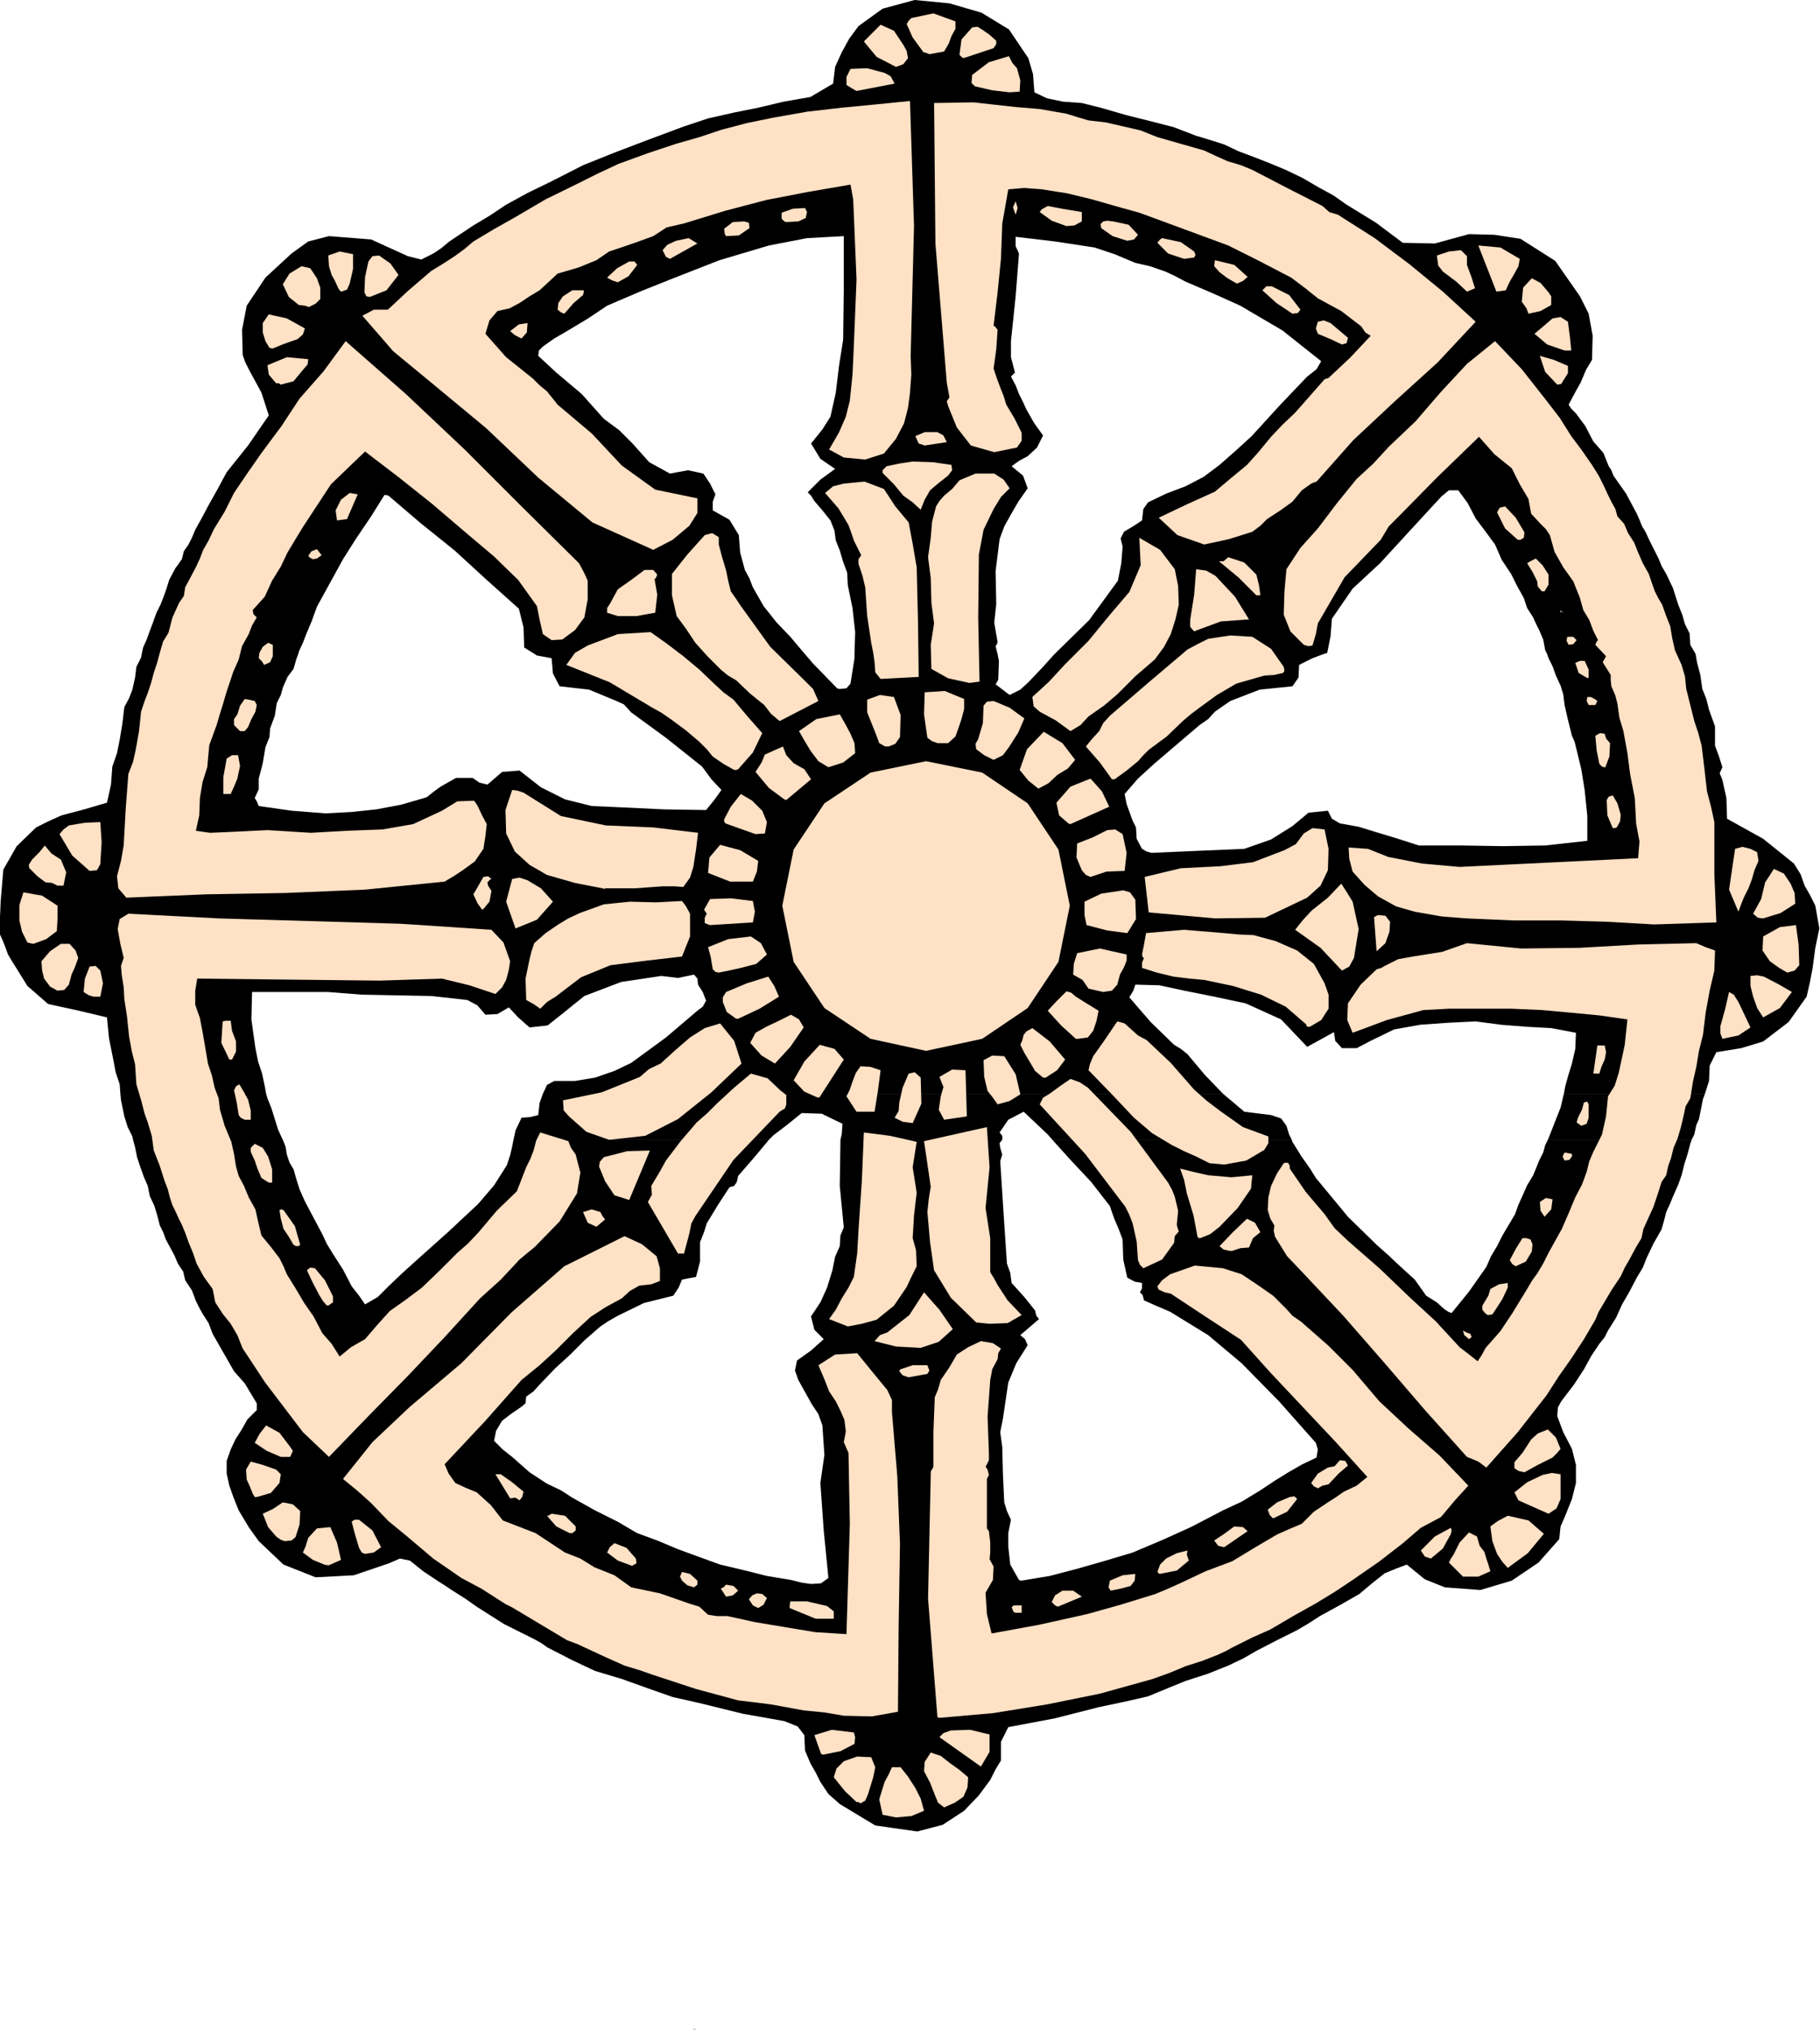
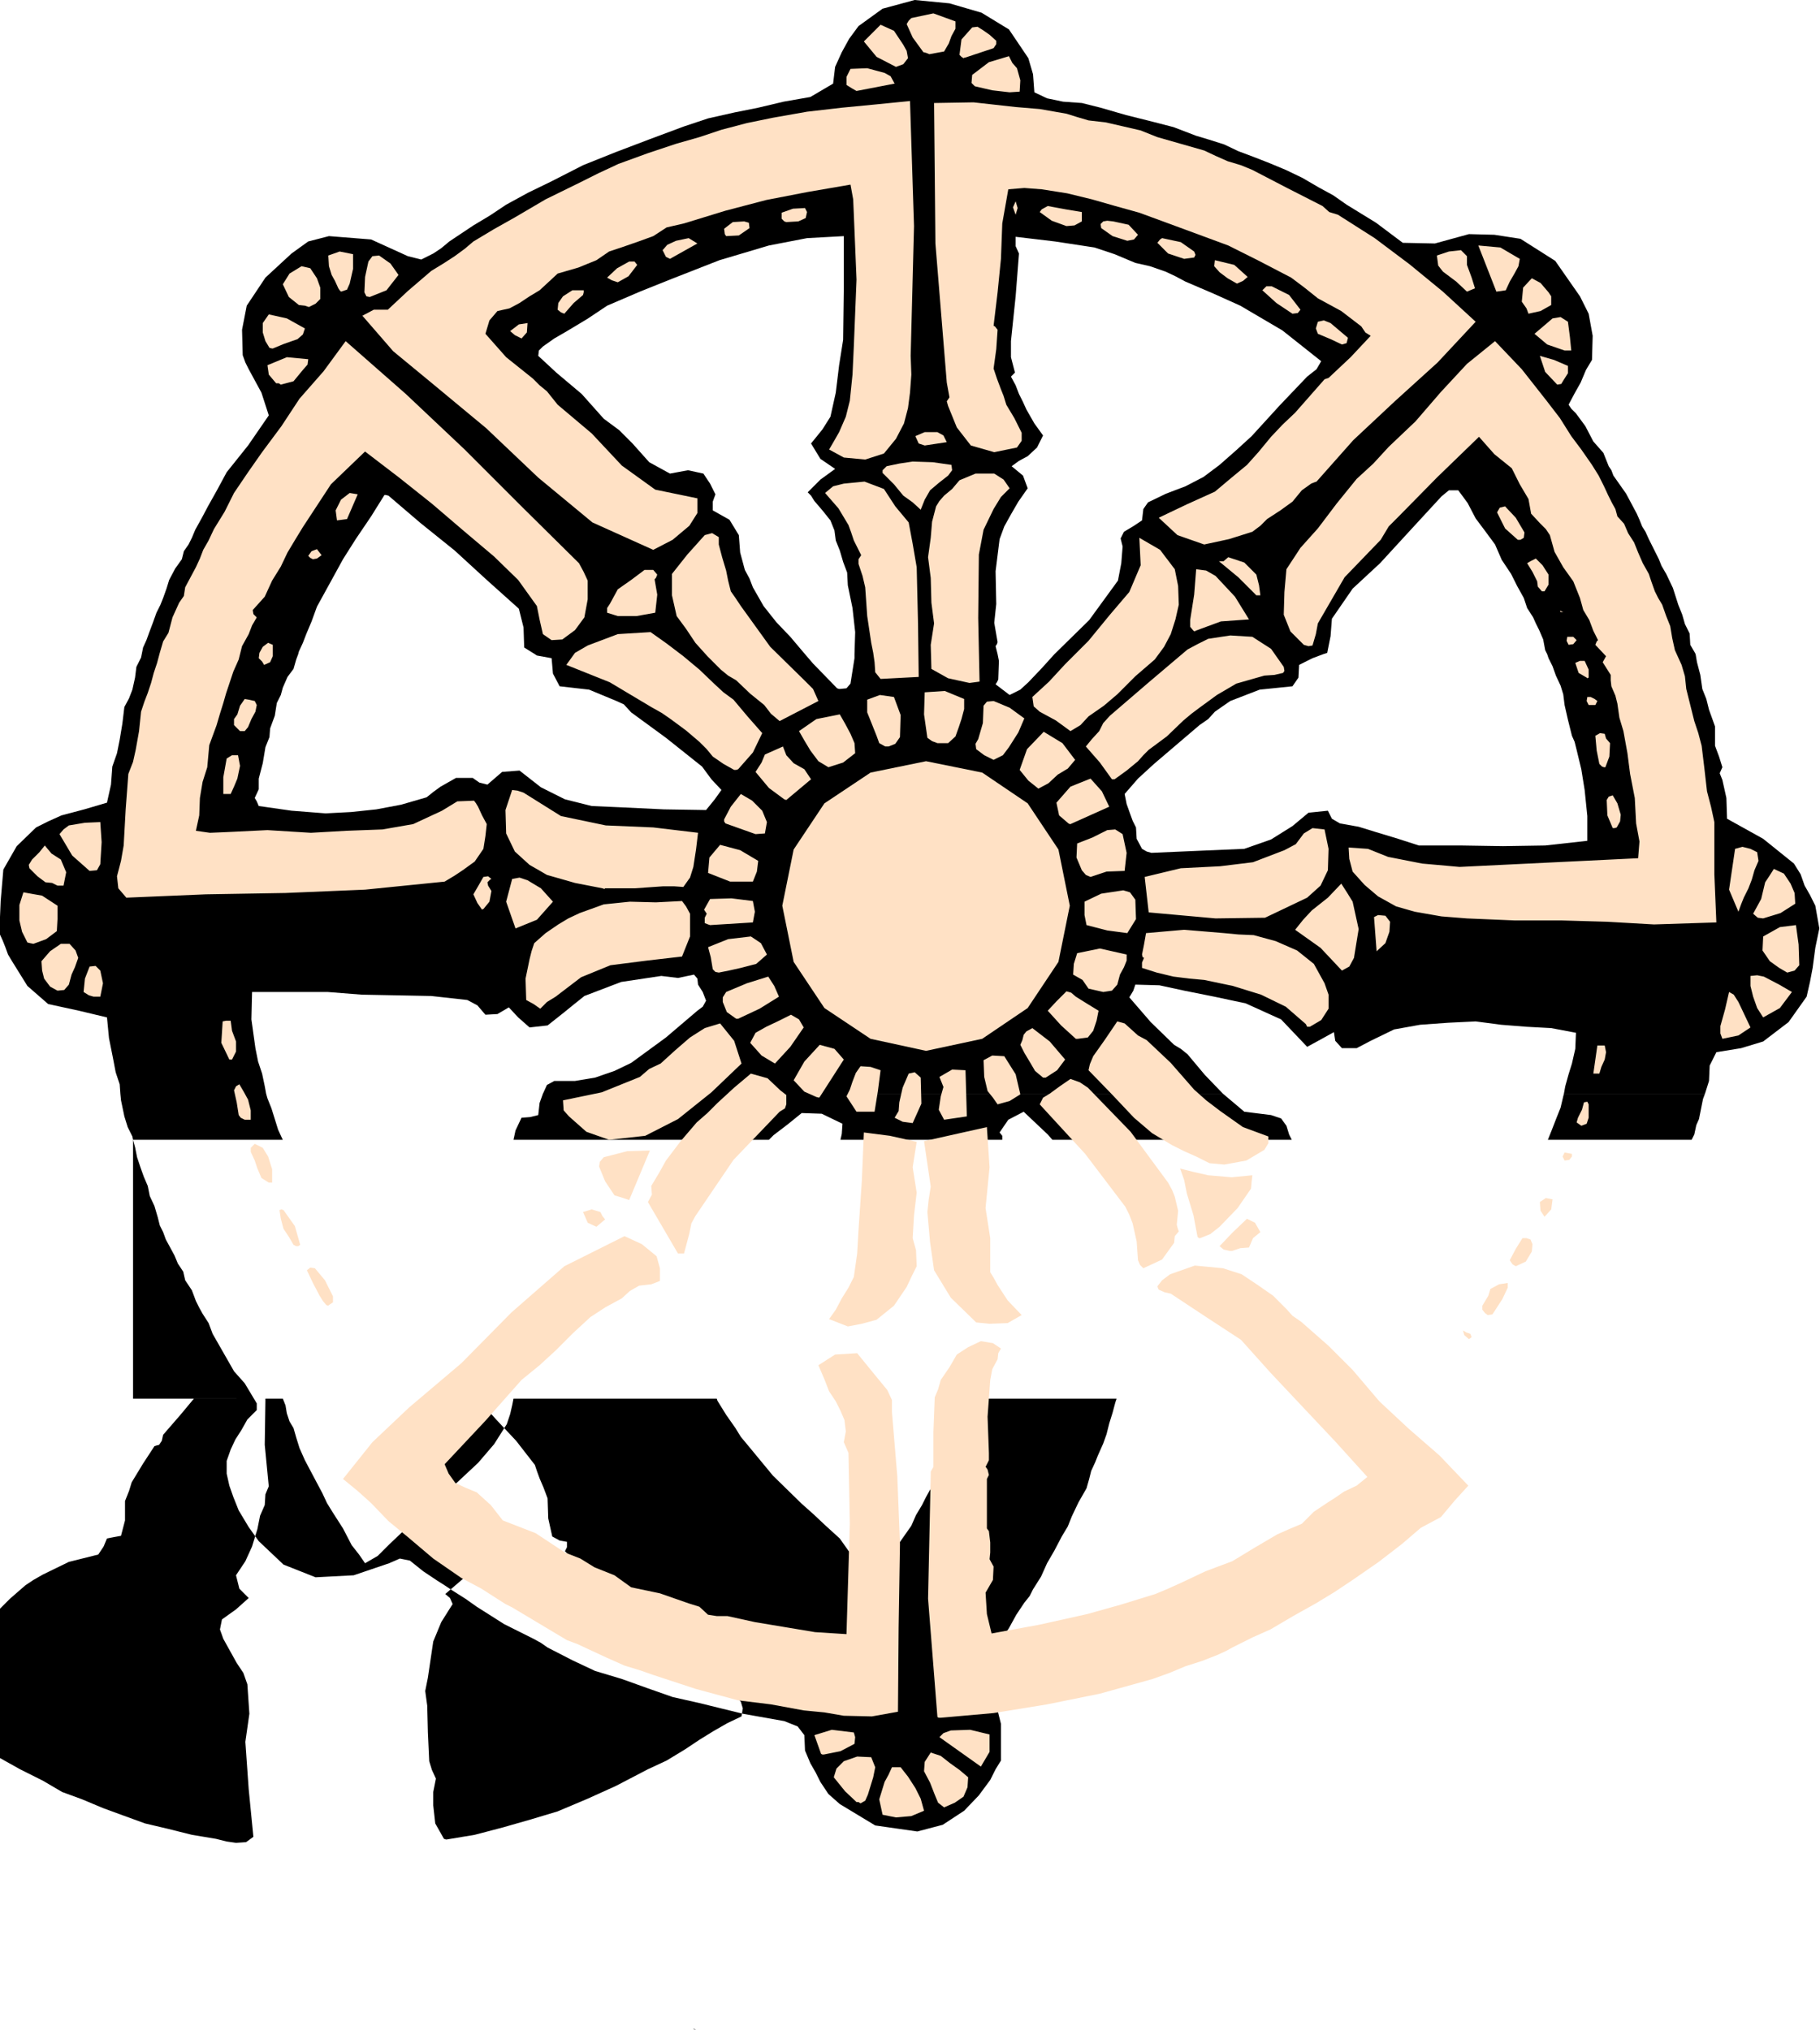
<svg xmlns="http://www.w3.org/2000/svg" width="439.762" height="490.455" fill-rule="evenodd" stroke-linecap="round" preserveAspectRatio="none" viewBox="0 0 2722 3035">
  <style>.brush2{fill:#ffe1c5}.pen2{stroke:none}</style>
-   <path d="M1038 3034h3l-4-1 1 1zM212 978l2-10 5-11 4-11 6-16 5-14 6-12 4-10 5-14 4-13 9-17 10-14 3-12 7-10 5-10 5-12 10-18 9-17 14-25 14-26 32-40 31-45-11-34-19-35-5-10-4-11-1-38 7-36 28-42 39-36 25-18 31-8 63 5 55 25 20 5 18-9 12-8 12-10 18-12 18-12 25-15 24-16 33-18 35-17 47-24 50-20 50-19 51-19 36-12 40-9 35-7 38-9 40-7 34-20 3-25 10-22 11-20 14-19 36-26 48-13 52 5 48 14 41 25 29 43 7 24 2 27 19 9 24 5 28 2 28 7 38 11 40 10 31 8 34 13 20 6 22 7 21 10 24 9 23 9 24 10 25 12 24 14 22 12 20 14 44 27 40 30 48 1 51-14 38 1 39 6 52 33 37 53 6 12 7 14 6 33-1 36-9 15-8 19-9 16-9 17 4 6 7 7 14 19 12 23 15 17 8 20 4 6 3 8 19 27 16 30 4 9 4 10 5 8 5 11 7 14 8 16 4 10 7 12 10 21 8 25 6 15 4 14 7 14 1 17 7 12 1 2h-222l-3-6-3-16-6-14-5-10-4-9-9-14-5-15-10-18-9-18-14-21-10-23-14-19-15-20-12-23-14-19h-14l-11 9-47 51-45 49-41 38-31 45-2 26-5 25-6 2h-402l52-51 43-59 5-26 2-25-3-12 5-10 15-9 12-8 2-17 7-10 27-13 29-11 27-14 24-18 25-22 23-21 42-46 41-43 14-11 7-12-58-46-63-37-40-18-42-18-15-8-15-7-23-8-22-5-31-13-30-10-59-9-59-7v14l5 11-5 64-7 67v24l6 23-3 3-3 3 7 13 5 13 6 12 5 11 12 21 13 18-9 18-14 13-13 7-11 8 17 14 7 19-14 20-11 19-10 18-7 19-6 48 1 49-3 28 5 29-1 3-2 3 3 12h-214l1-33-4-36-7-34-1-19-6-16-5-17-6-15-2-15-6-15-12-15-12-14-5-8-5-5 19-19 22-16-22-15-14-23 17-21 12-19 4-18 4-18 5-41 6-38 1-78v-77l-55 3-57 11-74 22-69 27-50 20-49 21-30 20-30 18-19 11-17 12-6 6-1 8 13 12 14 13 38 32 33 37 23 17 20 20 25 28 31 17 27-5 23 5 10 15 8 16-4 11v13l25 14 14 23 2 26 7 26 7 13 5 13 8 14 8 14 19 24 21 22 22 26H800l-16-10-1-30-7-28-48-43-48-44-51-41-48-41-4-1h-2l-20 32-23 34-19 30-17 31-11 20-11 20-8 22-8 19-5 13-6 13-1 4H212zm-32 657-1-14-6-18-4-21-6-30-3-31-42-10-46-10-31-27-23-37-6-10-4-11-4-10-5-11 2-48 4-47 20-35 29-28 18-9 20-9 34-9 34-10 6-27 2-27 7-20 4-20 4-24 3-25 7-13 5-13 4-18 2-16 7-14 1-5h234l-3 8-4 14-9 12-7 16-3 11-6 12-3 19-7 19-1 13-6 15-4 24-6 23v16l-6 13 3 5 3 7 49 7 51 4 38-2 38-4 37-7 38-11 10-8 11-8 23-13h25l10 7 12 3 22-19 26-2 32 25 36 18 40 10 45 2 63 3 63 1 13-16 10-14-15-16-14-19-54-43-52-38-11-12-11-5-41-17-44-5-10-19-2-23-22-4-3-2h404l12 14 36 37 3 1h1l10-1 6-7 6-38v-6h214l2 10-1 28-2 4-2 3 21 16 16-8 12-11 20-21 19-21h402l-16 6-20 10-1 19-9 13-49 5-44 17-13 9-10 7-10 11-13 9-34 29-34 29-24 22-20 23 3 15 5 14 4 11 5 10 1 17 8 15 7 4 7 2 69-3 70-3 40-14 32-20 24-20 29-3 6 12 12 7 28 5 26 8 33 10 31 10h63l63 1 63-1 63-7v-37l-4-39-5-31-7-29-3-12-4-9-6-24-5-22-2-16-4-13-7-15-5-14-6-12-2-6h222l2 12 5 19 3 21 6 15 4 16 9 25v29l6 16 5 16-4 9 4 10 6 27 1 31 54 30 46 37 10 16 6 17 8 14 8 16 3 17 3 17-6 29-4 30-4 21-5 22-27 38-38 29-33 10-37 6-10 20-1 23-6 19h-211l2-11 5-18 5-16 5-22 1-24-37-7-37-2-38-3-38-5-41 2-42 3-39 7-35 17-21 11h-22l-10-11-2-13-18 10-22 12-39-41-53-24-47-10-45-9-37-8-36-1-3 9-6 10 32 37 35 34 10 6 10 8 26 31 27 28H812l1-2 5-11 11-6h31l30-5 29-10 25-12 52-38 47-40 8-6 5-9-5-13-7-11-1-9-5-6-24 5-25-3-60 9-55 21-15 12-16 13-24 19-27 3-17-15-14-15-17 10-18 1-12-14-15-8-54-6-52-1-52-1-51-4H377l-1 41 6 43 4 20 6 18 4 19 2 11H180zm19 69-1-5-7-14-5-16-5-24-1-10h218l2 7 6 15 5 16 5 16 6 13 1 2H199zm569 0 3-14 9-19 13-1 12-3 2-18 5-14h1017l32 27 40 5 15 5 8 11 4 13 4 8h-358l-7-8-36-34-23 12-13 19 4 5v6h-242l2-9 1-15-31-15-30-1-21 17-21 16-7 7H768zm1547 0 2-5 4-10 7-18 6-15 4-17 1-4h211l-3 8-6 30-4 9-3 14-4 8h-215zm-2116 0 3 11 3 15 5 15 5 14 6 14 3 15 7 15 5 17 3 12 5 10 4 11 6 11 7 13 5 12 8 12 3 13 10 15 6 16 5 10 5 9 9 14 6 16 16 28 16 28 16 18 12 20 6 10v10l-14 14-9 16-9 14-7 15-6 17v19l4 18 6 17 4 10 4 10 15 25 15 21 37 35 48 19 57-3 53-18 16-7 15 3 20 16 21 14 11 7 12 8 19 12 17 12 41 26 44 22 11 6 10 7 37 19 34 16 40 12 39 14 37 13 40 9 65 16 62 11 20 8 10 13 1 23 8 19 8 14 7 14 12 18 17 15 53 32 63 9 38-10 32-21 22-23 17-23 8-16 8-13v-28l11-22 69-13 67-17 38-8 35-8 29-12 27-11 34-11 30-12 23-11 19-11 31-16 30-15 17-10 17-11 31-17 28-16 19-16 19-15 17-7 16-6 27 22 30 12 53 4 47-14 40-27 31-35 2-19 7-16 10-25 6-24v-27l-6-24-13-25-9-24 1-13 5-9 19-25 15-23 11-20 12-18 8-10 5-10 12-19 9-20 11-19 11-21 9-15 6-15 10-21 12-21 4-14 3-12 6-13 4-10 8-18 5-14 4-16 5-16 4-15 2-6h-215l-4 8-3 11-6 12-4 10-5 12-9 15-8 18-5 11-5 14-7 12-9 15-5 9-6 12-9 15-7 16-26 37-26 32-5-2-6-4-11-10-16-10-17-24-22-20-17-16-18-16-43-42-38-46-10-12-8-13-14-20-13-21-1-3h-358l28 31 30 32 28 36 3 9 4 11 6 14 6 16 1 30 6 27 11 6 11 2v8l-3 6 4 4 2 8 18 8 21 9 57 35 50 42 56 57 55 62 3 10-2 12-21 10-21 12-21 13-21 14-28 17-28 13-23 12-25 13-42 19-45 19-40 12-42 12-42 11-42 7h-1l-3-1-13-23-3-27v-20l4-20-6-13-4-13-2-43-1-40-3-22 4-20 4-27 4-27 12-29 17-27-4-9-7-6 28-24-4-5-2-8-16-20-19-21-2-15-5-14-5-75-5-78 3-10-3-10-1-7 4-5h-242v3l-1 66 6 62-5 12-1 16-7 16-4 20-4 13-4 13-10 22-14 21 5 20 14 14-19 17-21 15-3 15 5 14 10 18 10 18 10 15 6 17 3 44-6 42 5 71 7 71-11 8-15 1-14-2-16-4-36-6-36-9-34-8-33-12-30-11-31-13-30-11-29-17-34-17-34-19-17-11-21-10-26-17-26-23-14-11-13-13 3-15 9-15 13-10 16-11 6-5 1-10 11-8 9-10 23-24 24-22 21-21 23-20 12-8 14-8 39-19 44-11 8-12 5-12 10-2 11-2 6-23v-29l6-15 4-13 17-28 17-26 3-1 4-1 4-6 2-9 26-30 20-24H768l-2 10-3 13-5 15-19 30-24 28-45 42-47 42-21 19-20 19-17 17-19 11-9-13-11-14-13-25-16-25-8-13-7-15-8-15-9-17-9-17-8-18-5-16-4-14-6-10-4-12-2-12-4-10H199z" style="stroke:none;fill:#000" />
+   <path d="M1038 3034h3l-4-1 1 1zM212 978l2-10 5-11 4-11 6-16 5-14 6-12 4-10 5-14 4-13 9-17 10-14 3-12 7-10 5-10 5-12 10-18 9-17 14-25 14-26 32-40 31-45-11-34-19-35-5-10-4-11-1-38 7-36 28-42 39-36 25-18 31-8 63 5 55 25 20 5 18-9 12-8 12-10 18-12 18-12 25-15 24-16 33-18 35-17 47-24 50-20 50-19 51-19 36-12 40-9 35-7 38-9 40-7 34-20 3-25 10-22 11-20 14-19 36-26 48-13 52 5 48 14 41 25 29 43 7 24 2 27 19 9 24 5 28 2 28 7 38 11 40 10 31 8 34 13 20 6 22 7 21 10 24 9 23 9 24 10 25 12 24 14 22 12 20 14 44 27 40 30 48 1 51-14 38 1 39 6 52 33 37 53 6 12 7 14 6 33-1 36-9 15-8 19-9 16-9 17 4 6 7 7 14 19 12 23 15 17 8 20 4 6 3 8 19 27 16 30 4 9 4 10 5 8 5 11 7 14 8 16 4 10 7 12 10 21 8 25 6 15 4 14 7 14 1 17 7 12 1 2h-222l-3-6-3-16-6-14-5-10-4-9-9-14-5-15-10-18-9-18-14-21-10-23-14-19-15-20-12-23-14-19h-14l-11 9-47 51-45 49-41 38-31 45-2 26-5 25-6 2h-402l52-51 43-59 5-26 2-25-3-12 5-10 15-9 12-8 2-17 7-10 27-13 29-11 27-14 24-18 25-22 23-21 42-46 41-43 14-11 7-12-58-46-63-37-40-18-42-18-15-8-15-7-23-8-22-5-31-13-30-10-59-9-59-7v14l5 11-5 64-7 67v24l6 23-3 3-3 3 7 13 5 13 6 12 5 11 12 21 13 18-9 18-14 13-13 7-11 8 17 14 7 19-14 20-11 19-10 18-7 19-6 48 1 49-3 28 5 29-1 3-2 3 3 12h-214l1-33-4-36-7-34-1-19-6-16-5-17-6-15-2-15-6-15-12-15-12-14-5-8-5-5 19-19 22-16-22-15-14-23 17-21 12-19 4-18 4-18 5-41 6-38 1-78v-77l-55 3-57 11-74 22-69 27-50 20-49 21-30 20-30 18-19 11-17 12-6 6-1 8 13 12 14 13 38 32 33 37 23 17 20 20 25 28 31 17 27-5 23 5 10 15 8 16-4 11v13l25 14 14 23 2 26 7 26 7 13 5 13 8 14 8 14 19 24 21 22 22 26H800l-16-10-1-30-7-28-48-43-48-44-51-41-48-41-4-1h-2l-20 32-23 34-19 30-17 31-11 20-11 20-8 22-8 19-5 13-6 13-1 4H212zm-32 657-1-14-6-18-4-21-6-30-3-31-42-10-46-10-31-27-23-37-6-10-4-11-4-10-5-11 2-48 4-47 20-35 29-28 18-9 20-9 34-9 34-10 6-27 2-27 7-20 4-20 4-24 3-25 7-13 5-13 4-18 2-16 7-14 1-5h234l-3 8-4 14-9 12-7 16-3 11-6 12-3 19-7 19-1 13-6 15-4 24-6 23v16l-6 13 3 5 3 7 49 7 51 4 38-2 38-4 37-7 38-11 10-8 11-8 23-13h25l10 7 12 3 22-19 26-2 32 25 36 18 40 10 45 2 63 3 63 1 13-16 10-14-15-16-14-19-54-43-52-38-11-12-11-5-41-17-44-5-10-19-2-23-22-4-3-2h404l12 14 36 37 3 1h1l10-1 6-7 6-38v-6h214l2 10-1 28-2 4-2 3 21 16 16-8 12-11 20-21 19-21h402l-16 6-20 10-1 19-9 13-49 5-44 17-13 9-10 7-10 11-13 9-34 29-34 29-24 22-20 23 3 15 5 14 4 11 5 10 1 17 8 15 7 4 7 2 69-3 70-3 40-14 32-20 24-20 29-3 6 12 12 7 28 5 26 8 33 10 31 10h63l63 1 63-1 63-7v-37l-4-39-5-31-7-29-3-12-4-9-6-24-5-22-2-16-4-13-7-15-5-14-6-12-2-6h222l2 12 5 19 3 21 6 15 4 16 9 25v29l6 16 5 16-4 9 4 10 6 27 1 31 54 30 46 37 10 16 6 17 8 14 8 16 3 17 3 17-6 29-4 30-4 21-5 22-27 38-38 29-33 10-37 6-10 20-1 23-6 19h-211l2-11 5-18 5-16 5-22 1-24-37-7-37-2-38-3-38-5-41 2-42 3-39 7-35 17-21 11h-22l-10-11-2-13-18 10-22 12-39-41-53-24-47-10-45-9-37-8-36-1-3 9-6 10 32 37 35 34 10 6 10 8 26 31 27 28H812l1-2 5-11 11-6h31l30-5 29-10 25-12 52-38 47-40 8-6 5-9-5-13-7-11-1-9-5-6-24 5-25-3-60 9-55 21-15 12-16 13-24 19-27 3-17-15-14-15-17 10-18 1-12-14-15-8-54-6-52-1-52-1-51-4H377l-1 41 6 43 4 20 6 18 4 19 2 11H180zm19 69-1-5-7-14-5-16-5-24-1-10h218l2 7 6 15 5 16 5 16 6 13 1 2H199zm569 0 3-14 9-19 13-1 12-3 2-18 5-14h1017l32 27 40 5 15 5 8 11 4 13 4 8h-358l-7-8-36-34-23 12-13 19 4 5v6h-242l2-9 1-15-31-15-30-1-21 17-21 16-7 7H768zm1547 0 2-5 4-10 7-18 6-15 4-17 1-4h211l-3 8-6 30-4 9-3 14-4 8h-215zm-2116 0 3 11 3 15 5 15 5 14 6 14 3 15 7 15 5 17 3 12 5 10 4 11 6 11 7 13 5 12 8 12 3 13 10 15 6 16 5 10 5 9 9 14 6 16 16 28 16 28 16 18 12 20 6 10v10l-14 14-9 16-9 14-7 15-6 17v19l4 18 6 17 4 10 4 10 15 25 15 21 37 35 48 19 57-3 53-18 16-7 15 3 20 16 21 14 11 7 12 8 19 12 17 12 41 26 44 22 11 6 10 7 37 19 34 16 40 12 39 14 37 13 40 9 65 16 62 11 20 8 10 13 1 23 8 19 8 14 7 14 12 18 17 15 53 32 63 9 38-10 32-21 22-23 17-23 8-16 8-13v-28v-27l-6-24-13-25-9-24 1-13 5-9 19-25 15-23 11-20 12-18 8-10 5-10 12-19 9-20 11-19 11-21 9-15 6-15 10-21 12-21 4-14 3-12 6-13 4-10 8-18 5-14 4-16 5-16 4-15 2-6h-215l-4 8-3 11-6 12-4 10-5 12-9 15-8 18-5 11-5 14-7 12-9 15-5 9-6 12-9 15-7 16-26 37-26 32-5-2-6-4-11-10-16-10-17-24-22-20-17-16-18-16-43-42-38-46-10-12-8-13-14-20-13-21-1-3h-358l28 31 30 32 28 36 3 9 4 11 6 14 6 16 1 30 6 27 11 6 11 2v8l-3 6 4 4 2 8 18 8 21 9 57 35 50 42 56 57 55 62 3 10-2 12-21 10-21 12-21 13-21 14-28 17-28 13-23 12-25 13-42 19-45 19-40 12-42 12-42 11-42 7h-1l-3-1-13-23-3-27v-20l4-20-6-13-4-13-2-43-1-40-3-22 4-20 4-27 4-27 12-29 17-27-4-9-7-6 28-24-4-5-2-8-16-20-19-21-2-15-5-14-5-75-5-78 3-10-3-10-1-7 4-5h-242v3l-1 66 6 62-5 12-1 16-7 16-4 20-4 13-4 13-10 22-14 21 5 20 14 14-19 17-21 15-3 15 5 14 10 18 10 18 10 15 6 17 3 44-6 42 5 71 7 71-11 8-15 1-14-2-16-4-36-6-36-9-34-8-33-12-30-11-31-13-30-11-29-17-34-17-34-19-17-11-21-10-26-17-26-23-14-11-13-13 3-15 9-15 13-10 16-11 6-5 1-10 11-8 9-10 23-24 24-22 21-21 23-20 12-8 14-8 39-19 44-11 8-12 5-12 10-2 11-2 6-23v-29l6-15 4-13 17-28 17-26 3-1 4-1 4-6 2-9 26-30 20-24H768l-2 10-3 13-5 15-19 30-24 28-45 42-47 42-21 19-20 19-17 17-19 11-9-13-11-14-13-25-16-25-8-13-7-15-8-15-9-17-9-17-8-18-5-16-4-14-6-10-4-12-2-12-4-10H199z" style="stroke:none;fill:#000" />
  <path d="m1340 2717 23-2 19-8-5-18-8-16-11-17-11-14h-13l-5 11-6 11-8 26 5 23 20 4zm72-15 16-7 13-9 6-14 1-15-13-11-14-10-14-11-15-5-9 14-1 14 9 17 7 18 5 12 9 7zm-125-6 7-4 4-9 4-13 4-13 3-15-6-15-21-1-20 7-11 11-4 13 17 21 17 16h3l3 2zm180-55 13-22v-26l-29-7-29 1-11 4-6 6 62 44zm-235-18 25-5 21-11 1-10-2-7-33-4-26 8 5 14 5 14 2 1h2zm175-55 79-7 80-13 79-16 79-22 25-9 24-10 25-8 23-9 13-6 9-5 30-15 27-12 34-20 34-19 28-17 27-18 39-27 35-27 28-24 30-16 21-25 20-22-43-45-46-40-44-41-40-47-36-36-41-36-13-9-9-10-20-20-23-16-24-16-28-9-42-4-37 13-12 9-7 9 1 3 1 2 9 4 9 2 53 35 52 34 44 49 48 51 49 52 48 53-16 13-19 9-13 9-11 7-21 14-18 18-19 8-18 8-34 20-33 20-40 15-36 17-20 9-19 8-52 16-50 14-72 16-71 13-7-29-2-32 11-19 1-20-6-11 1-10v-15l-2-17-3-4v-74l3-6-2-8-2-3-1-1 5-10v-11l-2-54 4-55 3-16 8-15 1-9 4-7-12-8-18-3-19 9-17 11-11 19-13 19-4 14-5 12-2 52v52l-4 7v4l-4 186 14 177 2 1h3zm-145-3 42 1 39-7 1-126 2-125-4-101-8-96v-18l-7-15-23-28-22-27-33 2-25 16 9 21 7 18 10 15 7 14 6 14 2 17-3 16 7 16 2 106-5 165-47-3-48-8-42-7-41-9h-16l-13-2-13-12-16-5-43-15-43-9-25-18-30-12-21-13-23-9-44-29-49-19-18-23-21-19-17-7-15-7-10-14-6-14 61-65 54-61 27-22 24-22 26-26 26-24 23-15 24-13 12-11 14-8 18-2 13-5v-19l-5-18-22-18-26-12-90 45-79 69-75 76-78 66-55 52-44 55 22 18 20 18 26 27 28 23 39 33 42 29 30 16 25 16 11 7 10 5 82 49 16 6 15 7 28 13 27 12 23 7 20 7 64 21 63 17 49 6 49 9 31 3 29 5z" class="pen2 brush2" />
-   <path d="M1220 2420h27v-11l-10-8-30-7h-25l-1 7v3l39 16zm302-9h6v-11h-12l-3 3 3 7 3 1h3zm-388-7 8-5 5-10-7-6-8-1-7 3-5 6 6 9 8 4zm448-2 36-15-13-9h-16l-11 7-5 10 5 5 4 2zm-496-15 10-2 8-7-7-7-11-2-4 4-4 2 4 6 4 6zm575-9 15-3 15-4 6-8 1-10-19 2-19 8-2 10 3 5zm-623-5 5-4v-6l-11-10-12-3-3 7 3 6 8 7 10 3zm1150-16h23l18-8-3-10-3-9-3-10-7-9-4-14-12-6-14 15-9 18-4 6-3 6 21 21zm-454-4 26-5 18-15-3-9 1-6-16 4-16 8-9 9-4 11 2 2 1 1zm521-9 30-22 24-29-23-20-31-7-15 8-11 8 3 22 7 19 8 12 8 9zm-1763-4 18-8-6-26-10-23-20 2-13 14-4 13-4 9 15 11 17 7 5 1h2zm455 0 5-3-1-7-14-16-18-7-7 6-4 8 16 12 19 7 2 1 2-1zm1193-10 18-15 12-22 1-5-1-4-24 13-21 21 6 9 9 3zm-1594-7 13-2 11-8-13-25-20-16h-7l-4 3 5 19 6 20 4 7 5 2zm1285-10 35-24-7-6-13-1-15 11-15 10 6 8 9 2zm-1405-9 10-1 6-5 6-19 1-20-11-10-15-3-15 10-15 7 8 20 12 14 7 5 6 2zm430-12 5-4v-6l-16-16-20-3-5 3h-2l14 16 20 10h4zm1048-22 21-10 15-19-4-4-7 1-19 8-14 11 3 8 5 5zm412-7 12-8 6-14v-37l-13-2-14 3-23 11-19 15 3 6 3 6 45 20zm-1539-20 4-5 2-8-17-14-17-12h-8l22 36 8-1 6 4zm-393-5 21-6 13-15 2-13-7-7-20-7-18-5-7 12 1 15 5 11 4 10 3 5h3zm1587-13 7-4 9-2 15-16 14-12-4-7-8-1-8 9-10 2-15 9-10 14 4 5 6 3zm309-24 20-11 22-11 7-7 5-6-7-17-12-12-15 6-10 9-13 20-12 14v9l6 4 9 2zm-57-7 47-53 43-55 18-28 19-27 19-29 17-29 5-12 6-10 13-22 14-21 6-13 7-12 9-17 9-15 3-14 5-11 5-11 5-11 4-12 4-12 4-13 7-10 3-14 4-11 4-16 6-14 5-17 4-17 3-14 7-12 4-25 5-22 4-24 6-24 4-33 6-33 7-30 1-30-14-5-14-6-87 2-88 5-87 1-81-8-37 13-44 7-22 4-20 10-5 3-7 2-24 23-19 28-1 25 8 19 51-19 55-15 38-2h94l45 2 44 4 42 4 42 6-4 38-9 42-6 19-10 16-3 30-6 27-6 12-7 14-6 14-4 16-7 19-10 19-10 24-10 23-10 18-10 18-8 16-9 15-8 11-7 12-11 18-11 18-18 27-22 25-6 11-6 9-14-11-13-10-36-39-37-34-47-45-47-41-20-19-15-21-28-33-24-35v-4l-2-4-3-1-4 1-10 15-9 19-4 17-1 19 4 13 6 10-1 8 2 9 18 29 20 21 64 68 62 71 61 71 62 69 17 7 12 9zm-1731-16 60-62 58-59 55-58 53-58 31-28 28-30 12-10 11-9 37-38 26-42 5-31-7-27-7-10-4-10-42-13-6 12-4 15-5 13-6 12-7 18-7 18-30 29-27 32-16 17-16 14-26 26-27 26-24 18-24 17-19 21-18 21-21 12-17 14-12-19-14-16-13-25-14-20-13-22-13-21-5-12-6-12-13-17-14-17-5-21-4-18-10-18-7-17-8-15-4-14-3-19-4-18-10-24-7-24-2-17-6-16-4-18-6-18-4-24-4-23-4-21-7-20v-21l3-18 91 1 91 1 91 1 93-3 41 10 39 13 10-10 6-11 4-15 2-13-10-28-18-19-136-9-136-4-136-4-135-7-13 8-3 15 4 22 5 21-4 12 1 13 3 19 1 18 4 26 3 29 4 22 5 20 2 30 8 27 4 16 5 14 6 20 3 22 9 23 7 22 5 13 3 12 4 12 5 10 4 9 5 10 5 12 5 14 7 17 5 15 11 20 13 18 4 20 11 17 12 15 10 17 8 20 12 18 21 32 22 29 35 46 39 37zm-72 0h14l4-9-4-6-16-21-20-11-10 13-7 13 18 12 21 9zm939-119 28-5 3-5-3-8h-22l-18 6-2 2v1l5 6 9 3zm18-44 27-9 21-19-20-29-23-26-22 34-33 26-11 4-8 9 32 8 37 2z" class="pen2 brush2" />
  <path d="m2197 2002 4-3-2-5-6-2-5-3 2 7 7 6zm-929-19 21-4 22-6 26-21 19-28 8-17 7-14-1-24-5-18 2-34 4-34-6-38 6-38-40-9-39-5-3 72-5 74-2 35-5 35-8 16-10 16-9 17-10 14 28 11zm212-4 27-1 21-12-21-22-15-23-6-11-5-8v-51l-7-45 6-61-4-60-94 21 5 34 5 34-3 19-2 19 4 45 6 42 25 41 38 37 10 1 10 1zm745-13 7-1 4-6 11-17 8-17v-7l-13 2-13 7-3 10-6 10-3 5v6l4 5 4 3zm-1733-15 6-4v-9l-12-24-15-18-7-1-5 4 9 19 10 19 5 8 5 6 3 1 1-1zm1218-55 28-13 18-25 1-10 6-7-2-6-1-4 2-21-5-21-4-10-6-11-56-76-64-66-12-8-14-5-16 11-15 11-10 6-5 10 68 74 60 79 6 12 5 13 6 27 2 28 3 7 5 5zm557-3 15-7 9-15 1-11-3-7-6-2h-6l-10 16-9 17 4 6 5 3zm-1253-19h9l4-15 4-15 3-15 6-11 57-84 69-72 8-5 2-6v-14l-9-7-19-18-25-7-25 21-25 23-15 15-16 14-24 28-22 29-10 18-12 20 1 13-6 11 45 77zm829-4 12-4 13-1 6-14 11-9-8-14-12-6-22 21-19 20 6 5 9 2h4zm-1398-7h1l3-2-8-28-17-24-3-1-3 1 2 13 4 15 8 12 7 12 4 2h2zm1350-12 15-6 14-11 27-28 20-29 1-11 1-9-31 3-35-3-22-5-20-5 6 17 4 20 10 33 6 32 2 2h2zm-903-17 13-11-4-5-3-6-13-4-13 4 7 16 13 6zm1418-15 10-11 2-15-10-2-9 6 1 13 6 9zm-1369-25 31-74-34 1-35 9-6 7-1 7 9 22 14 21 13 4 9 3zm-539-26h5v-20l-6-19-8-13-12-6-6 6v6l6 13 4 12 6 14 11 7zm1429-27 33-6 27-16 6-10v-10l-38-14-34-24-21-16-18-16-35-40-36-34-13-7-10-9-10-9-11-3-19 28-17 24-5 12-2 9 34 35 34 36 27 23 30 18 18 9 18 8 20 10 22 2zm509-6 7-1 4-5v-4l-11-2-3 6 3 6zm-1429-31 54-6 49-25 50-40 45-43-11-34-21-26-23 7-22 14-22 19-22 20-17 8-14 12-57 23-58 12 1 15 8 9 26 23 34 12zm1454-21 8-3 3-9v-20l-2-4-5 1-3 11-6 12-2 7 7 5zm-1000-4 13-29-1-39-9-8-9 2-9 21-5 22-1 13-6 10 12 6 15 2zm-999-5h9v-14l-4-16-6-11-7-12-5 3-3 6 4 18 3 19 3 4 6 3zm1046 0 34-5-2-69-20-1-19 11 6 15-4 14-3 20 8 15zm80-23 18-5 16-10-7-30-17-27-18-1-13 7 1 25 5 21 8 10 7 10zm72-40 17-11 12-16-23-27-26-20-9 5-4 5-2 8-3 7 6 12 9 15 7 12 12 10h4zm819-6h9l3-10 5-11 2-11-2-10h-11l-6 42zm-1224-15 23-25 20-29-7-12-12-7-18 9-19 9-16 9-8 15 17 19 20 12zm-812-6 6-12v-15l-6-16-2-15h-7l-5 1-2 32 12 25h4zm1265-31 15-2 8-10 5-15 3-15-18-11-16-10-7-6-7-2-15 15-13 14 20 22 22 20h3zm964 0 24-5 18-12-9-19-9-19-7-11-7-4-6 26-7 25v11l3 8zm-617-18 17-10 11-17v-21l-6-17-16-29-25-20-32-14-33-9-23-1-21-2-60-5-57 5-3 17-3 15 1 4 2 1-3 7v8l22 7 25 6 24 3 22 2 43 9 42 13 37 18 30 26 2 4h4zm-855-12 32-15 29-18-7-16-9-14-32 10-31 13-5 8v7l6 15 14 10h3zm1533-2 25-14 18-24-19-11-23-12-10-2-10 1v15l4 16 6 17 9 14zm-1829-13 10-10 13-8 38-29 44-18 55-7 52-6 12-30v-34l-6-11-6-8-39 2-39-1-39 4-36 13-17 8-15 9-19 13-17 15-4 12-3 12-6 29 1 32 11 6 10 7zm-668-18h10l4-20-4-19-7-7-9 1-7 18-2 20 8 5 7 2zm1510-7 13-2 8-9 4-15 6-11 4-10v-9l-40-9-34 7-5 16-1 16 14 8 9 13 22 5zm-1564-2 10-1 7-8 4-15 5-11 5-14-4-11-9-10H91l-16 11-13 15 1 14 3 12 9 12 11 6zm989-27 15-3 18-4 23-6 16-14-9-17-15-10-34 4-30 12 4 15 3 18 4 4 5 1zm1598 0 11-3 7-8-1-31-4-29-24 3-25 14-1 21 11 16 14 10 12 7zm-666-3 11-6 7-13 7-43-9-41-8-13-9-14-20 21-24 19-13 14-12 15 38 27 32 34zm52-29 13-12 6-17 1-15-7-9-11-1-6 3 4 53v-2zM50 1411l19-7 16-12 1-18v-20l-23-15-28-5-6 19v23l4 17 8 16 4 1 5 1zm1636-16 13-21-1-29-8-11-10-3-33 5-25 12v20l3 15 31 8 30 4zm-915-7 32-13 24-27-18-20-20-12-12-4-11 2-9 34 14 40zm291-5 64-4 3-16-3-16-32-4-32 1-9 16 2 3 2 3-3 6v8l5 2 3 1zm1412-1 93-3-3-72v-78l-5-23-6-23-4-35-4-33-5-19-6-18-6-24-6-24-2-19-5-17-5-11-5-11-4-18-3-18-6-15-6-17-6-10-5-10-5-14-4-12-9-16-7-16-6-15-9-14-6-14-10-11-3-11-5-9-6-12-6-13-8-16-10-16-16-23-15-20-17-27-20-26-37-47-40-42-42 34-39 42-38 44-40 38-23 25-25 23-30 37-28 37-26 29-21 32-3 34-1 34 10 25 20 20 7 2 6-1 5-17 3-16 40-69 54-56 12-20 13-13 59-60 63-61 23 26 26 21 12 24 13 22 4 22 13 14 9 9 6 9 7 25 13 23 15 21 10 25 5 18 9 15 6 16 7 14-2 2-2 5 16 17-5 9 12 19v8l1 9 6 14 3 12 3 21 6 20 6 33 4 31 7 36 2 38 5 27-2 25-267 13-56-5-51-10-30-12-29-2 1 17 5 19 18 20 20 17 27 15 28 8 40 7 38 3 71 3h70l69 2 70 4zm-656-9 74-1 63-30 20-18 11-23 1-32-6-29-18-2-13 8-12 16-17 9-47 18-49 6-59 3-54 13 6 53 100 9zm819 0 26-8 22-14-1-16-6-14-10-15-15-7-7 11-6 9-6 25-12 22 7 6 8 1zm-37-10 4-11 4-10 7-14 5-13 4-14 6-14-2-13-10-5-12-3-11 3-9 61 14 33zm-1877-4 9-11 3-16-5-8-1-5 4-4 2-1-5-4-7 1-8 14-7 12 6 13 7 10 1-1h1zm-534-17 119-5 119-2 119-5 119-12 15-9 12-8 18-13 13-19 3-19 2-18-7-13-6-13-3-5-3-4-25 1-23 14-43 20-46 8-54 2-53 3-65-4-62 3-24 1-21-3 5-23 1-26 4-24 7-22 3-33 11-30 5-17 5-16 4-14 4-12 7-21 8-18 5-20 10-18 5-13 7-12-5-5-1-6 18-20 11-24 13-21 10-21 12-20 11-18 42-64 51-49 51 39 49 39 48 41 45 38 36 35 28 39 4 20 5 22 13 9 16-1 19-14 14-19 5-27v-28l-6-13-7-13-85-84-86-86-88-83-90-79-33 45-36 41-27 41-29 39-21 30-21 31-14 28-16 26-8 17-8 14-5 13-6 13-8 15-8 15-2 13-7 10-10 22-6 23-8 13-5 17-4 15-5 15-4 15-5 15-5 13-5 15-3 29-5 28-4 18-7 18-4 53-3 54-4 23-6 23 2 18 12 14zm716-14h44l43-3h16l14 1 10-14 5-16 4-26 3-25-67-8-71-3-67-14-56-35-9-3-8-1-10 30 1 35 13 27 22 20 14 8 12 7 42 12 41 8 3 1 1-1zm-819-4h9l4-20-8-19-14-9-10-12-8 10-11 11-5 8 1 5 12 12 12 9 10 1 8 4zm1006-6h34l6-15 2-16-27-16-30-8-16 19-2 23 33 13zm539-7 24-8 27-1 3-27-6-28-11-7-12 1-22 11-23 9-1 21 8 19 6 7 7 3zm-1497-9 11-1 5-9 2-33-2-30-23 1-24 4-8 6-6 7 19 32 26 23zm996-55 14-1 3-17-7-17-15-15-17-10-15 19-10 19v3l2 3 45 16z" class="pen2 brush2" />
  <path d="M2412 1238h3l3-1 5-9 1-10-5-17-7-12-6 2-3 5 1 23 8 19zm-811-6 58-26-11-23-17-19-30 12-21 24 4 19 14 12 2 1h1zm-425-36 37-31-10-15-16-9-11-12-5-13-27 12-5 12-9 14 20 24 23 17 3 1zm-842-9h11l5-11 5-12 4-19-3-16h-9l-8 5-5 28v25zm1219-8 15-8 14-13 15-9 11-13-19-25-28-17-25 26-11 31 13 16 15 12zm114-14 18-13 17-14 8-9 8-8 27-20 25-24 12-10 12-9 26-19 29-17 21-6 21-6 15-1 13-3 2-3-1-6-19-27-28-18-33-2-33 5-16 8-15 8-59 50-57 49-10 11-6 12-11 12-9 11 21 24 18 25h4zm-569-14h3l3-1 22-25 14-29-22-25-21-25-15-11-13-12-23-22-24-20-25-19-24-17-49 3-45 17-19 11-13 18 65 26 62 37 16 9 13 9 23 17 20 17 11 11 9 11 16 11 16 9zm141-4 22-7 18-14-1-15-6-14-8-15-8-14-35 7-26 18 8 14 9 15 12 16 15 9zm1162 0 6-16 1-20-6-7-2-7-7-1-7 4 2 22 4 20 4 4 3 1h2zm-915-11 14-7 9-12 14-22 9-21-22-16-24-10-10 1-5 6-1 26-7 24-4 7 1 8 12 9 14 7zm-157-20 10-4 7-10 1-33-10-27-21-3-19 7v19l6 15 4 10 4 10 4 11 9 5h5zm73-5h16l11-10 5-14 4-12 4-15v-15l-29-12-30 2-1 33 5 35 7 5 8 3zm-1043-18h7l5-6 5-12 6-11 2-10-3-6-9-2-6-1-7 10-4 13-5 7v9l5 5 4 4zm1242 0 15-9 12-13 23-16 20-17 27-27 29-25 14-19 10-19 7-22 5-22-1-28-5-25-22-29-31-18 2 41-17 40-29 34-32 39-35 35-24 26-25 23 2 14 9 8 24 13 22 16zm-435-15 58-30-8-18-13-13-51-50-44-61-8-12-7-10-4-16-3-15-6-20-5-19v-11l-10-6-11 3-26 29-23 29v32l7 31 14 19 14 21 18 20 20 20 11 9 12 7 21 20 21 17 10 13 13 11zm1210-24h10l3-6-4-3-6-3h-5l-1 6 3 6zm-926-33 15-2-2-95 1-95 7-37 15-31 11-18 13-13-9-13-14-9h-28l-24 10-11 13-12 10-7 8-5 8-6 23-2 24-4 29 4 31 1 37 4 31-5 32 1 36 25 14 32 7zm-133-6 57-3-1-80-2-84-6-35-6-32-20-24-17-26-29-11-31 3-16 4-12 10 20 23 15 25 4 11 4 12 6 12 5 10-4 6v7l6 18 4 17 3 43 6 40 3 15 2 14 1 15 8 10zm1059-2v-12l-6-13h-7l-7 3 5 15 12 7 1 1 2-1zM395 994l9-4 4-9v-17l-7-3-8 6-5 9-1 8 5 5 3 5zm1951-30 7-1 5-6-5-5h-9l-1 6 3 6zm-558-21 38-14 42-3-21-34-29-31-14-8-15-2-3 38-6 38v10l5 6 2 1 1-1zm-864-22h28l28-5 3-27-4-23 2-2 2-5-6-7h-13l-20 15-20 14-6 11-6 11-4 6v7l16 5zm1410-6h4l-5-2 1 2zm-455-25h6l-2-15-4-16-18-18-24-8-7 6h-7l29 24 27 27zm431-6 6-10v-15l-9-14-10-10-8 4-5 3 8 13 7 14 1 8 6 7h4zM468 836l6-1 7-5-7-9-8 3-5 7 3 3 4 2zm509-14 29-15 25-21 12-19v-22l-63-13-50-36-45-48-51-43-8-10-8-10-11-9-10-10-40-32-31-35 6-20 12-14 18-4 15-8 15-10 15-9 13-12 14-13 31-9 27-11 19-13 21-7 23-8 22-8 20-13 26-6 62-19 61-16 62-12 64-11 4 22 1 23 4 97-4 99-2 43-4 39-6 24-10 23-8 14-7 12 11 6 11 6 32 3 28-9 18-22 12-23 6-23 3-23 2-27-1-28 5-194-6-187-50 5-52 5-52 6-51 9-39 8-38 10-33 11-35 10-42 14-44 16-30 14-28 14-51 25-46 27-32 18-30 18-13 11-15 11-17 11-18 11-35 30-30 28h-21l-17 9 46 53 57 47 82 68 78 74 81 67 91 41zm824-8 37-8 35-11 12-9 10-10 20-13 18-13 14-17 14-10 5-2 3-1 55-62 62-58 64-58 57-61-49-45-50-41-52-39-55-35-13-4-10-9-53-27-52-27-17-7-20-6-18-8-17-8-35-10-35-10-25-10-26-6-26-6-26-3-17-5-16-5-40-7-36-3-63-7-59 1 2 210 17 208 2 11 2 11-4 6 2 7 13 32 21 27 35 10 34-7 7-10v-12l-11-22-12-20-4-13-4-10-6-16-5-15 4-29 2-29-4-5-2-1 6-50 5-50 2-53 9-51 24-2 26 2 38 6 37 9 35 10 36 10 68 25 65 24 24 12 20 10 25 13 25 13 20 15 20 16 35 19 30 23 6 9 8 5-30 32-33 31-3 1-3 1-44 50-19 18-17 18-19 23-17 19-23 19-25 21-42 19-42 20 28 26 40 14zm473-7 5-3 1-8-13-22-16-17-8 2-4 7 12 24 19 17h4zM504 778l15-2 16-37-12-2-13 10-8 16 2 15zm873-16 6-15 8-14 13-11 14-11 6-8-1-8-28-4-30-1-20 3-19 4-6 6v4l17 17 14 17 14 10 12 11zm6-96 33-5-5-10-9-5h-19l-14 6 5 11 9 3zm-963-91 19-5 14-17 7-8 1-8-32-3-29 12 2 14 11 13h4l3 2zm1909 0 6-1 3-5 7-11v-11l-21-9-21-6 8 24 18 19zm11-51h10l-2-20-3-23-11-7-12 2-14 12-13 11 19 16 26 9zm-1932-3 17-7 20-7 8-7 3-9-27-15-27-6-9 13v14l4 13 6 10 4 1h1z" class="pen2 brush2" />
  <path d="m2007 515 7-2 2-8-13-11-13-11-10-4-9 2-3 10 3 8 19 8 17 8zm-1227-9 8-9 1-14-13 2-13 10 7 6 10 5zm64-37 14-16 14-12 1-4v-3h-17l-14 9-7 10-1 10 5 4 5 2zm1089 0 8-1 4-5-17-22-26-13h-8l-6 6 21 19 24 16zm353 0 18-4 16-9v-13l-4-6-12-14-13-7-13 14-2 21 7 10 3 8zM462 459l10-5 7-7v-17l-5-14-10-15-13-3-18 11-10 16 9 19 15 12 9 1 6 2zm91-15 25-10 18-23-12-17-17-12-10 1-6 8-5 23-1 23 3 6 5 1zm-43-8 9-3 4-9 5-22v-22l-20-4-17 6 1 16 4 13 5 9 5 11 2 3 2 2zm1684 0 12-5-5-16-7-19v-13l-9-9-18 2-18 6 2 15 7 9 20 15 16 15zm44 0 14-2 6-13 7-12 6-11 2-11-29-17-33-3 27 69zM924 422l16-9 13-17-4-5h-8l-18 10-15 14 7 4 9 3zm926 2 9-4 7-6-20-18-29-7-1 9 8 9 12 9 14 8zm-848-37 41-23-13-8-19 4-13 6-7 8 5 10 6 3zm769 0 15-2 2-4-2-5-20-14-28-6-3 2-4 5 16 16 24 8zm-85-27 10-2 6-7-14-15-23-5-9-1-6 1-4 4 1 6 17 12 22 7zm-600-7 19-1 16-11-1-8-7-2-17 1-13 10 1 8 2 3zm509-15 12-1 11-6v-14l-24-4-27-5-9 5-3 4 18 13 22 8zm-419-6 18-1 11-5 2-9-3-6-18 1-17 6v9l4 4 3 1zm343-11 3-10-3-10-4 9 4 11zm-9-183 15-1 1-17-5-18-7-8-5-10-30 9-25 19-1 12 5 5 26 6 26 3zm-229-2 57-11-6-11-9-5-26-7-25 1-6 12v12l8 5 7 4zm59-36 11-4 7-9-2-11-5-9-14-21-20-9-13 13-12 12 19 23 29 15zm104-14 21-7 21-7 4-6v-5l-10-9-10-7-8-5-8 1-16 18-3 23 3 3 3 2 2-1h1zm-54-5 22-4 7-12 4-11 6-11V32l-33-12-33 7-4 4-3 5 9 20 16 22 4 1 5 2zm-164 1559 36-56-14-16-22-6-23 25-16 28 16 17 18 8 4 1 1-1zm159-502 84 17 68 46 46 69 17 84-17 84-46 69-68 46-84 18-83-18-69-46-46-69-17-84 17-84 46-69 69-46 83-17zm-77 524 5-31 4-31-15-5-15-1-7 10-5 13-4 12-5 10 15 23h27z" class="pen2 brush2" />
</svg>